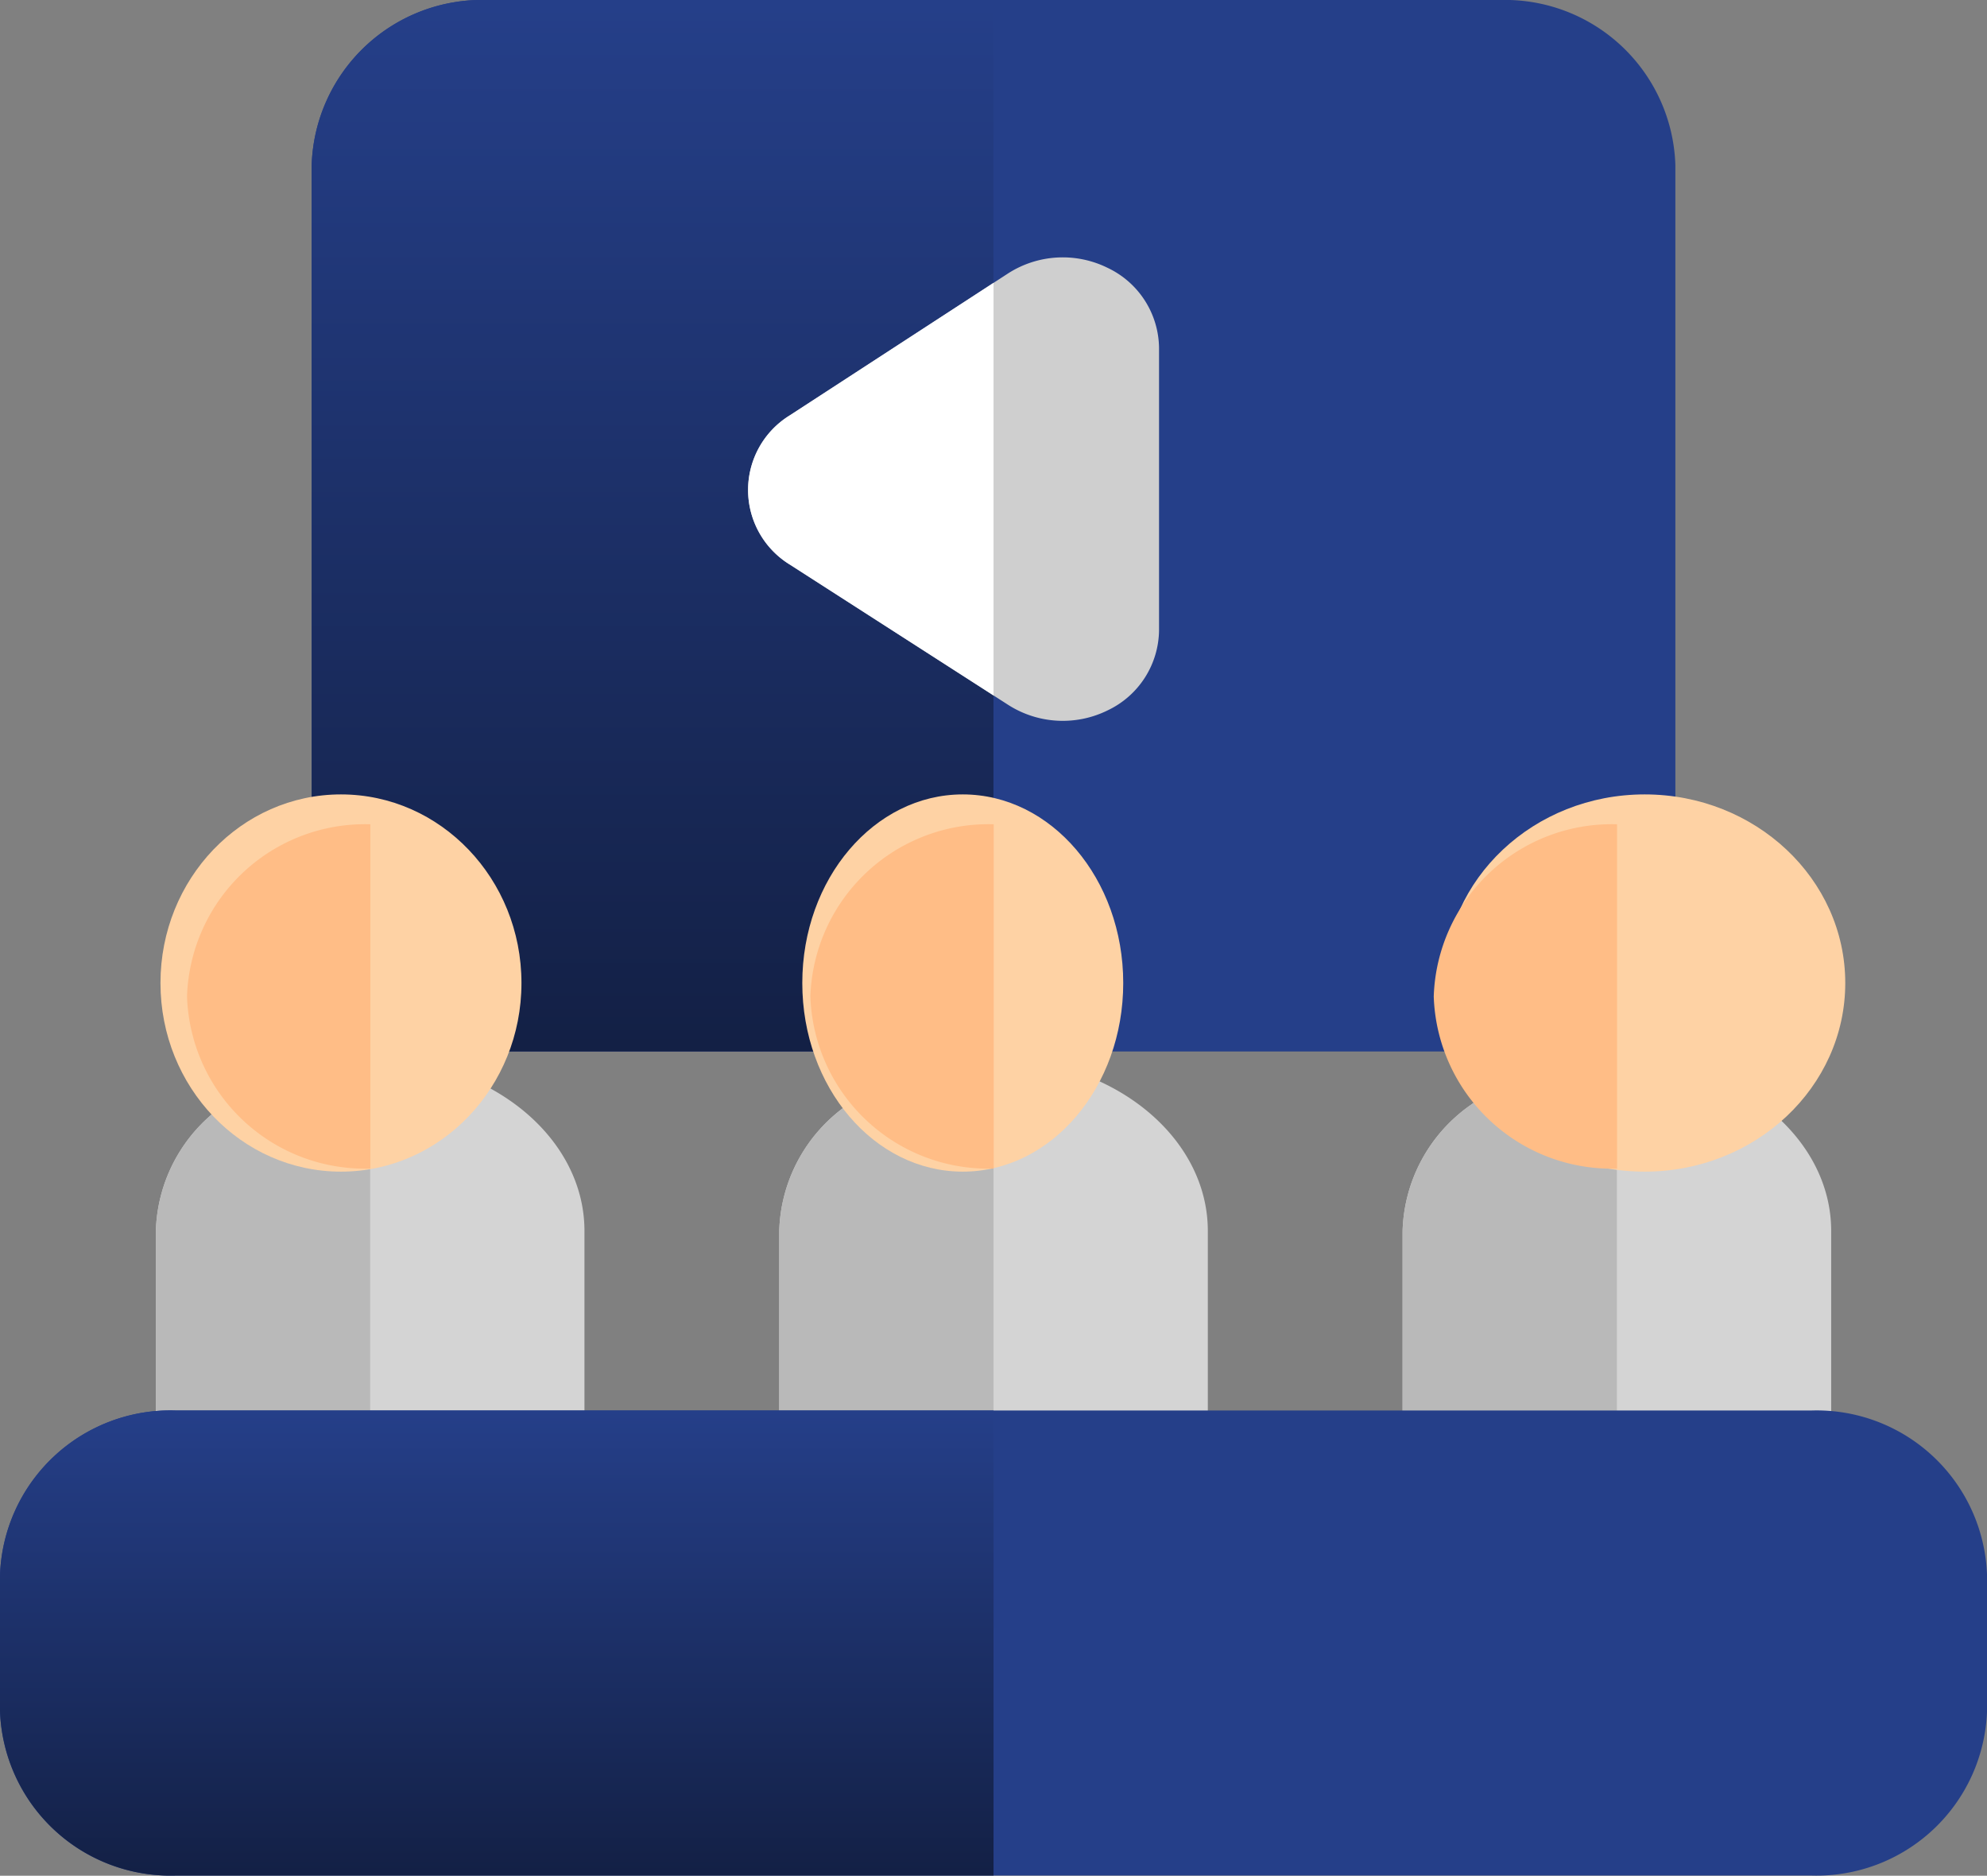
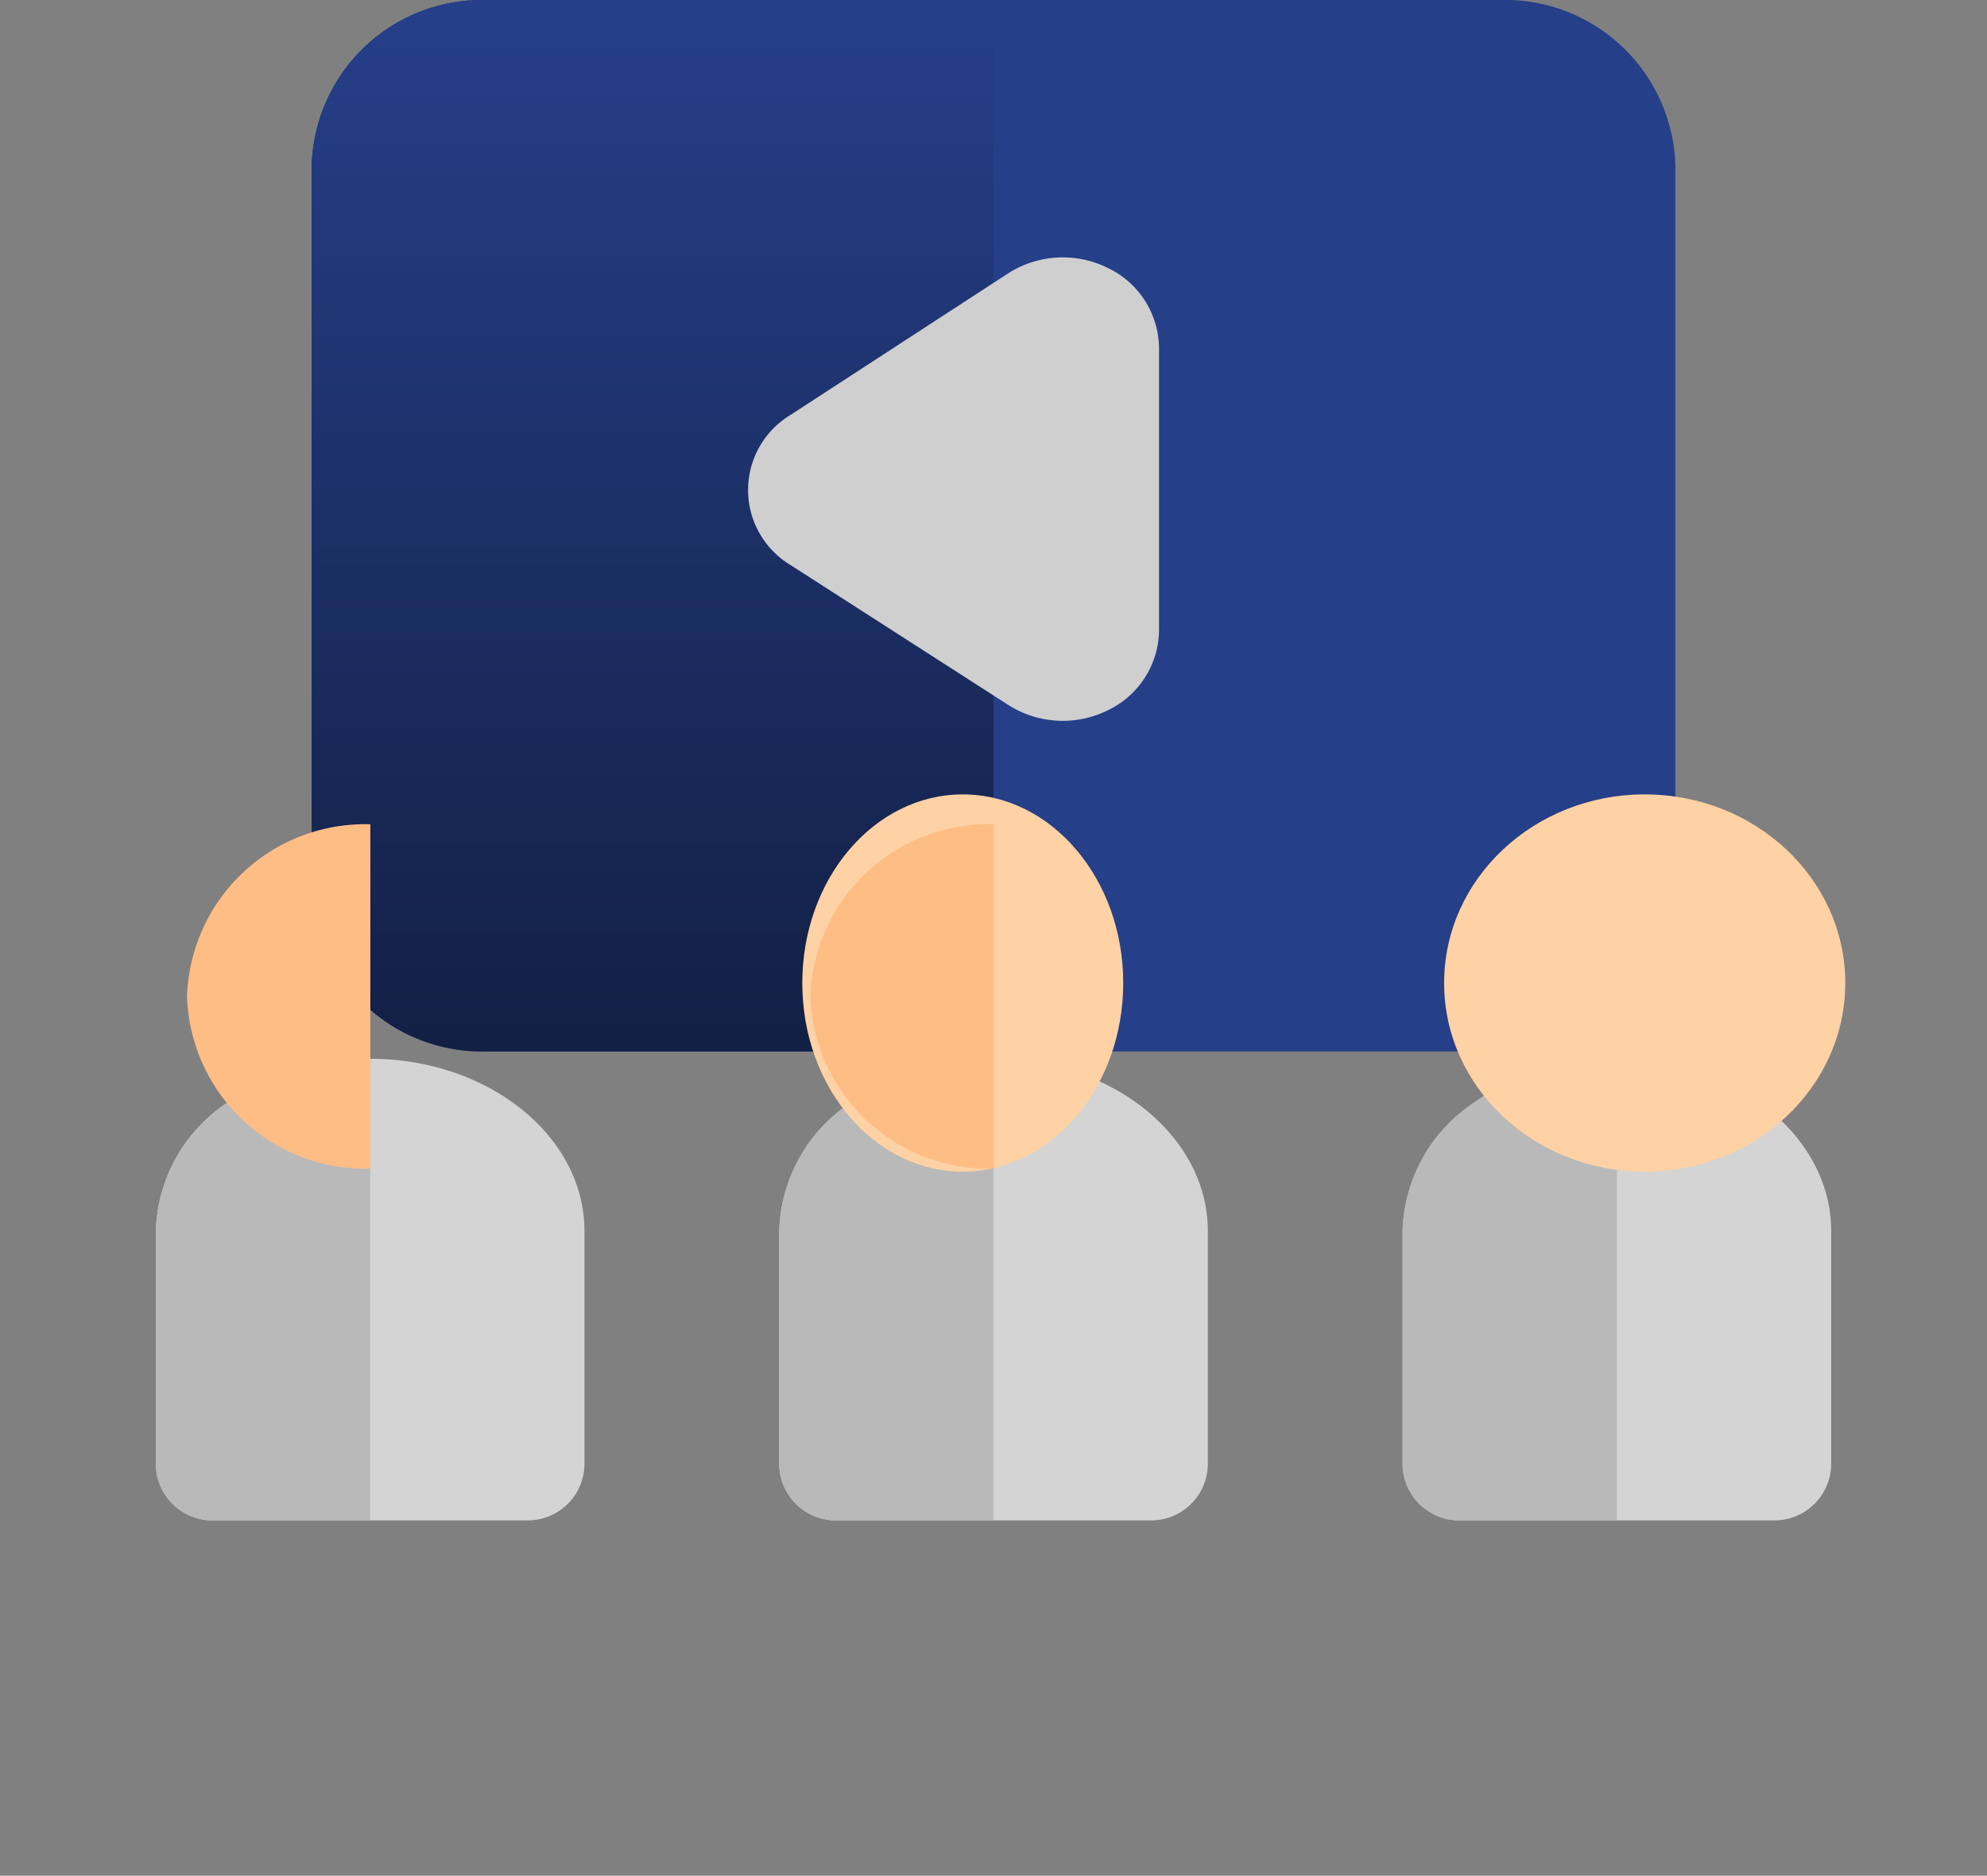
<svg xmlns="http://www.w3.org/2000/svg" width="44.441" height="41.946" viewBox="0 0 44.441 41.946">
  <rect x="0" y="0" width="44.441" height="41.946" fill="#808080" stroke="none" />
  <defs>
    <linearGradient id="linear-gradient" x1="0.5" x2="0.5" y2="1" gradientUnits="objectBoundingBox">
      <stop offset="0" stop-color="#253f89" />
      <stop offset="1" stop-color="#132045" />
    </linearGradient>
  </defs>
  <g id="learners" transform="translate(0)">
    <g id="_003-online-class" data-name="003-online-class">
      <path id="Path_12058" data-name="Path 12058" d="M84.921,0h22.656A3.814,3.814,0,0,1,111.5,3.687V19.826a3.814,3.814,0,0,1-3.921,3.687H84.921A3.814,3.814,0,0,1,81,19.826V3.687A3.814,3.814,0,0,1,84.921,0Z" transform="translate(-74.029 0)" fill="#253f89" />
      <path id="Path_12059" data-name="Path 12059" d="M259.921,0h11.328V23.513H259.921A3.814,3.814,0,0,1,256,19.826V3.687A3.814,3.814,0,0,1,259.921,0Z" transform="translate(-249.029 0)" fill="url(#linear-gradient)" />
      <path id="Path_12060" data-name="Path 12060" d="M214.452,73.783l4.884-3.176a2.264,2.264,0,0,1,2.225-.128,2.007,2.007,0,0,1,1.154,1.793v6.313a2.007,2.007,0,0,1-1.148,1.791,2.266,2.266,0,0,1-2.221-.119l-4.884-3.137a1.958,1.958,0,0,1-.01-3.337Z" transform="translate(-196.792 -64.491)" fill="#cfcfcf" />
-       <path id="Path_12061" data-name="Path 12061" d="M256.929,80.173l4.561-2.966v9.227l-4.551-2.924a1.958,1.958,0,0,1-.01-3.337Z" transform="translate(-239.269 -70.882)" fill="#fff" />
      <path id="Path_12062" data-name="Path 12062" d="M362.514,290.04A5.468,5.468,0,0,1,365.793,289c2.643,0,4.793,1.727,4.793,3.851v5.243a1.27,1.27,0,0,1-1.307,1.229h-6.971A1.27,1.27,0,0,1,361,298.094v-5.243A3.556,3.556,0,0,1,362.514,290.04Z" transform="translate(-357.514 -265.323)" fill="#d4d4d4" />
      <path id="Path_12063" data-name="Path 12063" d="M417.307,299.323A1.27,1.27,0,0,1,416,298.094v-5.243a3.557,3.557,0,0,1,1.514-2.811A5.469,5.469,0,0,1,420.793,289v10.323Z" transform="translate(-412.514 -265.323)" fill="#b9b9b9" />
      <path id="Path_12064" data-name="Path 12064" d="M202.514,290.04A5.468,5.468,0,0,1,205.793,289c2.643,0,4.793,1.727,4.793,3.851v5.243a1.27,1.27,0,0,1-1.307,1.229h-6.971A1.27,1.27,0,0,1,201,298.094v-5.243A3.557,3.557,0,0,1,202.514,290.04Z" transform="translate(-183.572 -265.323)" fill="#d4d4d4" />
      <path id="Path_12065" data-name="Path 12065" d="M257.307,299.323A1.27,1.27,0,0,1,256,298.094v-5.243a3.557,3.557,0,0,1,1.514-2.811A5.469,5.469,0,0,1,260.793,289v10.323Z" transform="translate(-238.572 -265.323)" fill="#b9b9b9" />
      <path id="Path_12066" data-name="Path 12066" d="M42.514,290.04A5.468,5.468,0,0,1,45.793,289c2.643,0,4.793,1.727,4.793,3.851v5.243a1.27,1.27,0,0,1-1.307,1.229H42.307A1.27,1.27,0,0,1,41,298.094v-5.243A3.556,3.556,0,0,1,42.514,290.04Z" transform="translate(-9.63 -265.323)" fill="#d4d4d4" />
      <path id="Path_12067" data-name="Path 12067" d="M97.307,299.323A1.27,1.27,0,0,1,96,298.094v-5.243a3.557,3.557,0,0,1,1.514-2.811A5.469,5.469,0,0,1,100.793,289v10.323Z" transform="translate(-64.63 -265.323)" fill="#b9b9b9" />
-       <path id="Path_12068" data-name="Path 12068" d="M4.921,385h36.6a3.814,3.814,0,0,1,3.921,3.687v3.031A3.814,3.814,0,0,1,41.52,395.4H4.921A3.814,3.814,0,0,1,1,391.718v-3.031A3.814,3.814,0,0,1,4.921,385Z" transform="translate(-1 -353.458)" fill="#253f89" />
-       <path id="Path_12069" data-name="Path 12069" d="M259.921,385h18.3v10.4h-18.3A3.814,3.814,0,0,1,256,391.718v-3.031A3.814,3.814,0,0,1,259.921,385Z" transform="translate(-256 -353.458)" fill="url(#linear-gradient)" />
-       <ellipse id="Ellipse_76" data-name="Ellipse 76" cx="4.037" cy="4.218" rx="4.037" ry="4.218" transform="translate(3.589 17.765)" fill="#fed2a4" />
      <path id="Path_12070" data-name="Path 12070" d="M416,228.851A3.983,3.983,0,0,1,420.1,225v7.7A3.983,3.983,0,0,1,416,228.851Z" transform="translate(-411.817 -206.567)" fill="#ffbd86" />
      <ellipse id="Ellipse_77" data-name="Ellipse 77" cx="3.589" cy="4.218" rx="3.589" ry="4.218" transform="translate(17.944 17.765)" fill="#fed2a4" />
      <path id="Path_12071" data-name="Path 12071" d="M256,228.851A3.983,3.983,0,0,1,260.1,225v7.7A3.983,3.983,0,0,1,256,228.851Z" transform="translate(-237.875 -206.567)" fill="#ffbd86" />
      <ellipse id="Ellipse_78" data-name="Ellipse 78" cx="4.486" cy="4.218" rx="4.486" ry="4.218" transform="translate(32.299 17.765)" fill="#fed2a4" />
-       <path id="Path_12072" data-name="Path 12072" d="M96,228.851A3.983,3.983,0,0,1,100.1,225v7.7A3.983,3.983,0,0,1,96,228.851Z" transform="translate(-63.933 -206.567)" fill="#ffbd86" />
    </g>
  </g>
</svg>